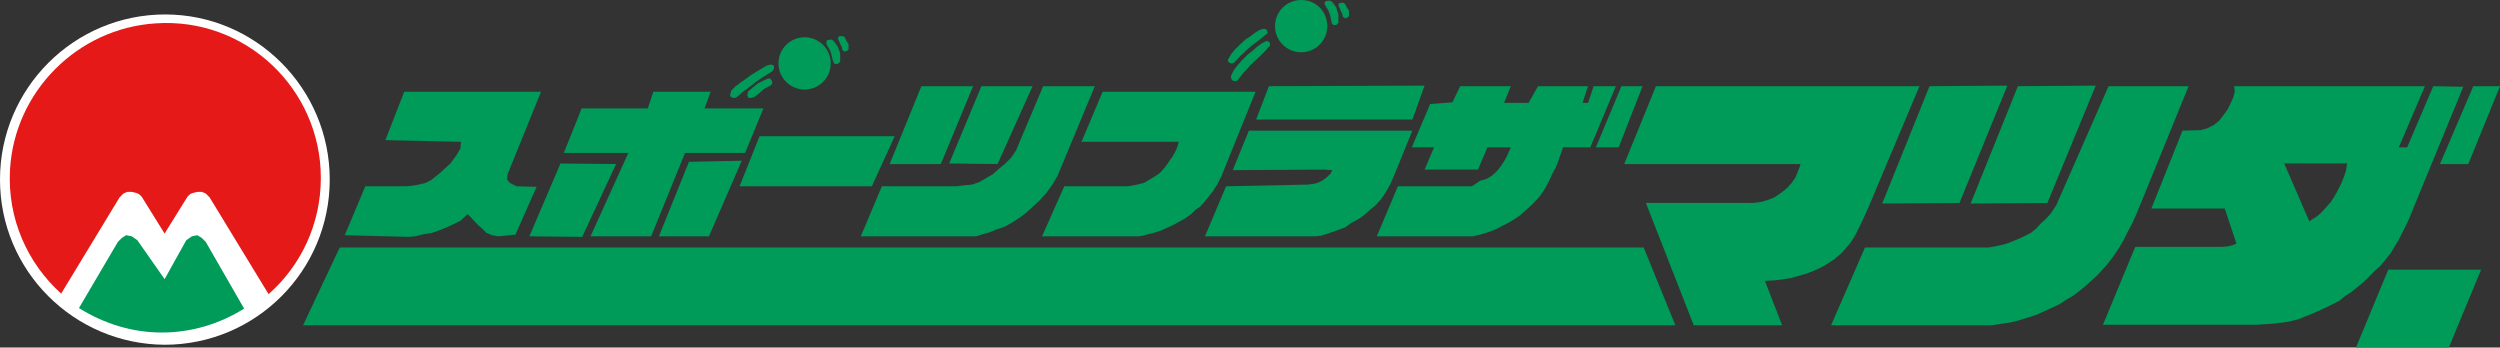
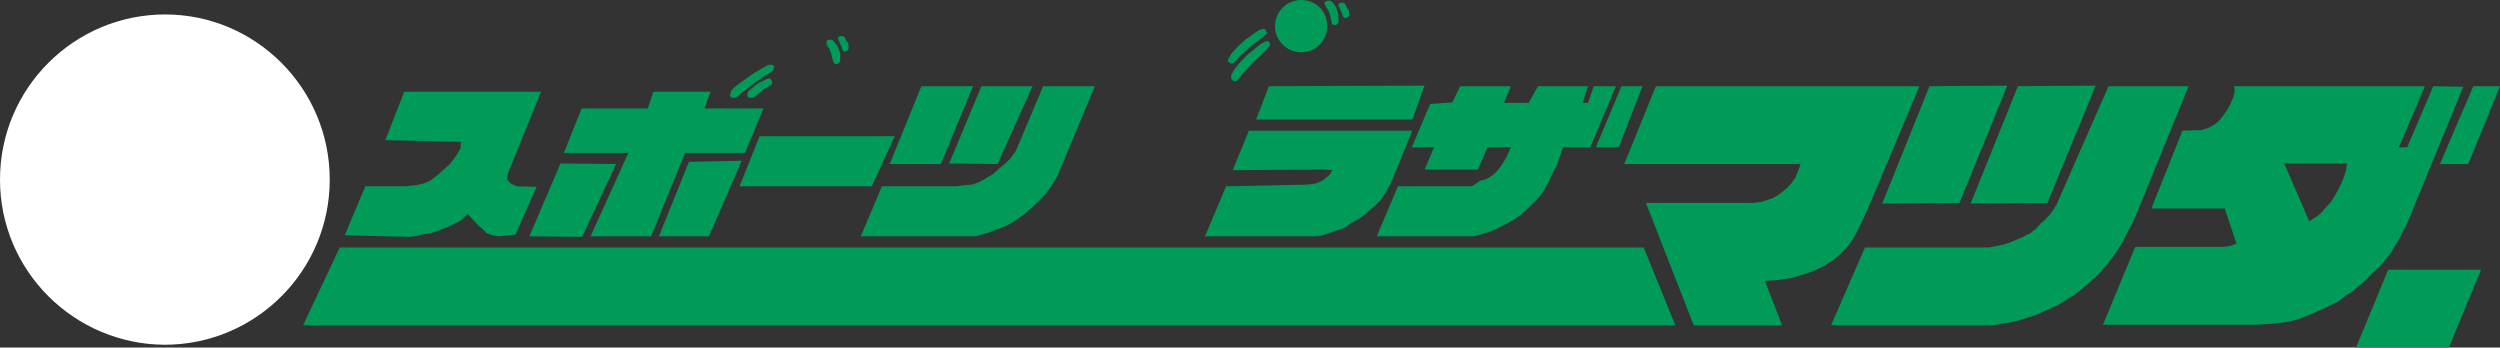
<svg xmlns="http://www.w3.org/2000/svg" version="1.1" id="レイヤー_1" x="0px" y="0px" viewBox="0 0 449.6 62.5" style="enable-background:new 0 0 449.6 62.5;" xml:space="preserve">
  <rect x="0" y="0" width="449.6" height="62.5" fill="#333333" stroke="none" />
  <style type="text/css">
	.st0{fill:#009A59;}
	.st1{fill:#FFFFFF;}
	.st2{fill:#E61919;}
</style>
  <g>
    <path class="st0" d="M238.7,4.7c0,2.6-2.1,4.7-4.7,4.7c-2.6,0-4.7-2.1-4.7-4.7c0-2.6,2.1-4.7,4.7-4.7C236.7,0,238.7,2.1,238.7,4.7z   " />
    <polygon class="st0" points="151.1,6.5 151.6,6.5 151.9,6.7 152.2,7.3 152.6,7.9 152.6,8.9 152.4,9.1 151.9,9.3 151.5,9 151.4,8.5    151.1,7.9 150.9,7.4 150.7,7 150.8,6.6  " />
    <path class="st1" d="M59.3,32.3c0,16.4-13.3,29.7-29.7,29.7C13.3,61.9,0,48.7,0,32.3C0,15.9,13.3,2.6,29.7,2.6   C46,2.6,59.3,15.9,59.3,32.3z" />
    <path class="st1" d="M37.6,35.7L36.9,35l-0.7-0.6h-0.8l-0.8,0.4L34.1,35l-0.5,0.5l-4.1,6.6l-4.1-6.6L24.9,35l-0.5-0.2l-0.8-0.4   h-0.8L22.1,35l-0.7,0.7L11,53c1.2,1.1,2.4,2,3.7,2.8L21.6,44l0.7-0.7l0.8-0.5l1,0.2l1,0.7l3.4,7v0.1l1-0.1l0,0.1v-0.1l4.4-7l1-0.7   l1-0.2l0.8,0.5l0.7,0.7l7,11.9c1.3-0.8,2.6-1.8,3.8-2.8L37.6,35.7z" />
-     <path class="st2" d="M1.8,30.5C1.3,39.4,5,47.4,11,52.8l10.5-17.3l0.7-0.7l0.7-0.3h0.8l0.8,0.2l0.5,0.2l0.5,0.5l4.1,6.6l4.1-6.6   l0.5-0.5l0.5-0.2l0.8-0.2h0.8l0.7,0.3l0.7,0.7l10.6,17.4c5.8-5.1,9.4-12.6,9.4-20.9c0-16-13.5-28.9-29.7-27.8   C13.9,5.1,2.6,16.5,1.8,30.5z" />
    <polygon class="st0" points="82.9,25.5 69.3,25.2 72.7,16.5 97.3,16.5 91.3,31.3 91.2,32.3 91.7,32.9 92.3,33.2 92.9,33.5    96.5,33.6 92.7,42.2 89.6,42.5 88.5,42.3 87.5,41.9 86.7,41.1 86,40.5 84.4,38.8 84.1,38.5 82.8,39.7 81.6,40.3 80.3,40.9    78.8,41.5 77.6,41.9 76.3,42.1 74.6,42.5 73.5,42.6 62,42.3 65.7,33.5 72.9,33.5 74.1,33.4 75.3,33.2 76.5,32.9 77.5,32.4    78.9,31.3 81,29.4 82.1,27.9 82.8,26.7  " />
    <polygon class="st0" points="95.2,42.5 104.7,42.6 110.8,29.5 100.8,29.4  " />
    <polygon class="st0" points="123.9,29.1 133.4,28.9 127.5,42.5 118.5,42.5  " />
-     <path class="st0" d="M149.4,11.4c0,2.6-2.1,4.7-4.7,4.7c-2.6,0-4.7-2.1-4.7-4.7s2.1-4.7,4.7-4.7C147.3,6.7,149.4,8.8,149.4,11.4z" />
    <polygon class="st0" points="136.6,24.5 160.9,24.5 156.8,33.5 133,33.5  " />
    <polygon class="st0" points="165.7,15.5 175,15.5 169.2,29.5 160,29.5  " />
    <polygon class="st0" points="176.5,15.5 185.7,15.5 179.4,29.5 170.7,29.4  " />
    <polygon class="st0" points="187.6,15.5 196.9,15.5 190.2,31.6 189.2,33.3 188.1,34.8 186.8,36.2 185.7,37.2 184.5,38.3    183.3,39.2 181.9,40.1 180.6,40.8 179.1,41.3 177.9,41.8 176.5,42.2 175.5,42.5 154.8,42.5 158.6,33.5 172,33.5 173.6,33.3    174.8,33.2 176.2,32.7 177.4,32 178.6,31.3 179.7,30.3 180.8,29.4 181.8,28.4 182.7,27.1  " />
    <polygon class="st0" points="228.2,15.5 256.2,15.4 254,21.5 225.9,21.5  " />
    <polygon class="st0" points="224.6,23.5 254,23.5 250.7,31.6 250,33.2 249.2,34.6 248.4,35.8 247.4,36.9 246.3,37.8 245.3,38.7    244.3,39.4 243,40.1 241.9,40.9 240.5,41.4 239.1,41.9 237.6,42.4 236.5,42.5 216.7,42.5 220.5,33.5 235.2,33.2 236.6,33    237.6,32.6 238.2,32.2 238.8,31.7 239.3,31.2 239.6,30.6 238.2,30.5 221.7,30.6  " />
    <polygon class="st0" points="257.2,18.7 261.2,18.4 262.6,15.5 271.7,15.5 270.5,18.5 274.9,18.5 276.6,15.5 285.6,15.5    284.6,18.5 285.6,18.5 286.6,15.5 290.6,15.5 286,26.5 281.1,26.5 280.4,28.5 279.9,29.9 279.2,31.2 278.5,32.7 277.8,34 277,35.2    276.2,36.1 275.3,37 274.3,37.9 273.4,38.7 272.4,39.4 271.2,40.1 270.2,40.6 269.1,41.2 267.8,41.7 266.2,42.2 264.9,42.5    247.6,42.5 251.4,33.5 264.7,33.5 266.2,32.5 267.3,32.2 268.3,31.6 269.2,30.8 269.9,29.9 270.5,29 271,28.1 271.7,26.5    267.5,26.5 265.8,30.5 256.2,30.5 257.9,26.5 253.9,26.5  " />
    <polygon class="st0" points="295.4,15.5 291.6,15.5 287,26.5 291.1,26.5  " />
    <polygon class="st0" points="297.8,15.5 345.2,15.5 336.1,37.1 335.2,39.1 334.5,40.6 333.6,42.4 332.9,43.5 332,44.6 331.1,45.6    329.9,46.6 328.7,47.4 327.5,48.1 326.2,48.7 324.9,49.2 323.5,49.6 322.1,50 320.8,50.2 319.4,50.4 317.8,50.5 317.4,50.5    320.5,58.5 304.6,58.5 296,36.5 315.3,36.5 316.8,36.3 318.1,35.9 319.1,35.5 320,34.9 320.8,34.3 321.5,33.7 322.2,32.9    322.9,31.9 323.3,30.9 323.7,29.9 323.8,29.5 292.1,29.5  " />
    <polygon class="st0" points="379.2,15.5 393.6,15.5 384.3,38.3 383.5,40.1 382.7,41.6 381.9,43.2 381,44.7 380,46.2 379,47.5    378,48.6 377.2,49.5 376.3,50.3 375.2,51.3 374,52.3 372.8,53.2 371.6,53.9 370.4,54.7 369.1,55.3 367.6,56 366,56.7 364.4,57.2    362.8,57.7 361.5,58 360.1,58.2 358.2,58.5 329.3,58.5 335.4,44.5 357.7,44.5 359.3,44.2 360.6,43.9 361.7,43.5 362.9,43 364,42.5    365.2,41.9 366.2,41.1 367,40.2 367.9,39.4 368.8,38.4 369.8,36.9  " />
    <path class="st0" d="M437.6,15.5l-4.7,11h-1.5l4.7-11h-34.3l0.1,1l-0.3,1.1l-0.5,1.1l-0.5,1l-0.8,1.1l-0.7,0.9l-1,0.8l-1.2,0.6   l-1.1,0.3l-3.3,0.1l-5.6,14h13.2l2.1,6.3l-0.7,0.3l-0.8,0.2l-1,0.1H384l-5.8,14h27.7l1.5-0.1l1.5-0.1l1.7-0.2l1.2-0.2l1.6-0.4   l1.2-0.5l1.5-0.6l1.1-0.5l1.1-0.5l1.2-0.6l1.2-0.6l1.1-0.9l1.1-0.7l1.1-0.9l1.1-0.9l1-1l1-1l1-0.9l0.9-1.1l0.9-1.1l0.7-1.2l0.7-1.1   l0.6-1.2l0.6-1.2l0.6-1.2l9.9-24.1L437.6,15.5 M421.9,30.7l-0.4,1.2l-0.5,1.2l-0.5,1l-0.6,1.1l-0.7,1.1l-0.9,1l-0.9,1l-0.7,0.6   l-1.4,0.9l-4.5-10.4h11.3L421.9,30.7z" />
    <polygon class="st0" points="444.8,15.5 449.6,15.5 443.9,29.5 438.8,29.5  " />
    <polygon class="st0" points="429.5,48.5 446.2,48.5 440.4,62.5 423.7,62.5  " />
    <polygon class="st0" points="61.1,44.5 295.6,44.5 301.3,58.5 54.5,58.5  " />
    <polygon class="st0" points="104.6,19.5 116.5,19.5 117.5,16.5 127.8,16.5 126.7,19.5 137.3,19.5 134,27.5 123.2,27.5 117.1,42.5    106.2,42.5 113,27.5 101.4,27.5  " />
-     <polygon class="st0" points="198.3,16.5 225.8,16.5 219.7,31.6 219,33 218.2,34.3 217.5,35.2 216.6,36.3 215.8,37.2 214.9,37.8    214.1,38.6 213.1,39.3 212,39.9 210.9,40.5 209.8,41 208.7,41.5 207.4,41.9 206.2,42.2 204.9,42.5 187.4,42.5 191.4,33.5    202.9,33.5 204.5,33.2 205.7,32.9 206.9,32.2 207.9,31.6 208.7,31 209.5,30.1 210.2,29.1 210.9,28.1 211.4,27.2 211.7,26.5    212,25.5 194.5,25.5  " />
    <path class="st0" d="M221.4,13.6l0.5-1l0.7-0.9l0.7-0.8l1.1-1.1l0.9-0.7l0.8-0.7l0.8-0.6l0.6-0.3l0.2-0.1h0.3l0.3,0.2l0.1,0.3   l0,0.3l-0.2,0.2L227.7,9l-0.5,0.5l-0.6,0.6l-1,0.9l-0.8,0.8l-0.5,0.6l-0.6,0.6l-0.8,1c0,0-0.3,0.4-0.4,0.5   c-0.1,0.1-0.5,0.1-0.5,0.1l-0.3-0.1l-0.2-0.2l-0.1-0.3L221.4,13.6z" />
-     <path class="st0" d="M220.9,10.6l0.6-1l0.7-0.8l0.7-0.7l1.1-1l0.9-0.6l0.8-0.6l0.8-0.5l0.6-0.2l0.2,0l0.3,0l0.3,0.3l0,0.3L228,5.9   l-0.2,0.2l-0.5,0.4l-0.5,0.4l-0.6,0.5l-1.1,0.8L224.2,9l-0.5,0.5l-0.6,0.5l-0.8,0.9c0,0-0.3,0.3-0.4,0.4c-0.1,0.1-0.5,0.1-0.5,0.1   l-0.3-0.1l-0.2-0.2l-0.1-0.3L220.9,10.6z" />
+     <path class="st0" d="M220.9,10.6l0.6-1l0.7-0.8l0.7-0.7l1.1-1l0.9-0.6l0.8-0.6l0.8-0.5l0.6-0.2l0.3,0l0.3,0.3l0,0.3L228,5.9   l-0.2,0.2l-0.5,0.4l-0.5,0.4l-0.6,0.5l-1.1,0.8L224.2,9l-0.5,0.5l-0.6,0.5l-0.8,0.9c0,0-0.3,0.3-0.4,0.4c-0.1,0.1-0.5,0.1-0.5,0.1   l-0.3-0.1l-0.2-0.2l-0.1-0.3L220.9,10.6z" />
    <polygon class="st0" points="148.9,7.2 149.4,7.1 149.7,7.2 150.1,7.6 150.6,8.3 150.9,9 151.1,9.6 151.1,11.1 150.9,11.3    150.6,11.5 150.1,11.5 149.9,11.2 149.7,10.6 149.5,9.7 149.2,8.9 148.7,8.1 148.6,7.6 148.7,7.3  " />
    <polygon class="st0" points="131.3,17.2 131.5,16.3 132.2,15.6 133.1,14.9 134.1,14.2 135.2,13.4 136.2,12.8 137.2,12.2    137.9,11.8 138.6,11.6 139,11.7 139.2,11.9 139.2,12.2 139.1,12.5 138.8,12.9 138.1,13.3 137,14 136,14.7 134.7,15.7 133.5,16.6    132.7,17.3 132.3,17.6 131.8,17.6 131.4,17.4  " />
    <polygon class="st0" points="134.4,17.2 134.5,16.5 135.3,15.8 136.3,15 137.3,14.5 137.9,14.2 138.3,14.1 138.6,14.2 138.8,14.5    138.9,14.9 138.7,15.3 137.4,16 136.5,16.8 135.6,17.5 135,17.6 134.6,17.6  " />
    <polygon class="st0" points="347,15.5 361,15.4 352.4,36.5 338.5,36.6  " />
    <polygon class="st0" points="362.9,15.5 376.9,15.4 368.2,36.5 354.4,36.6  " />
-     <path class="st0" d="M37,43.5l-0.7-0.7l-0.8-0.5l-1,0.2l-1,0.7l-3.9,7v0.1l-0.5-0.1l0.5,0.1v-0.1l-4.9-7l-1-0.7l-1-0.2l-0.8,0.5   l-0.7,0.7l-7,11.9c4.3,2.7,9.4,4.4,14.9,4.4c5.4,0,10.5-1.6,14.8-4.3L37,43.5z" />
    <polygon class="st0" points="241.1,0.5 241.6,0.5 241.9,0.7 242.2,1.3 242.6,1.9 242.6,2.9 242.4,3.1 241.9,3.3 241.5,3 241.4,2.5    241.1,1.9 240.9,1.4 240.7,1 240.8,0.6  " />
    <polygon class="st0" points="238.5,0.2 239,0.1 239.4,0.2 239.8,0.6 240.3,1.3 240.5,2 240.7,2.6 240.7,4.1 240.5,4.3 240.3,4.5    239.8,4.5 239.5,4.2 239.4,3.6 239.2,2.7 238.9,1.9 238.4,1.1 238.2,0.6 238.3,0.3  " />
  </g>
  <g>
</g>
  <g>
</g>
  <g>
</g>
  <g>
</g>
  <g>
</g>
  <g>
</g>
</svg>